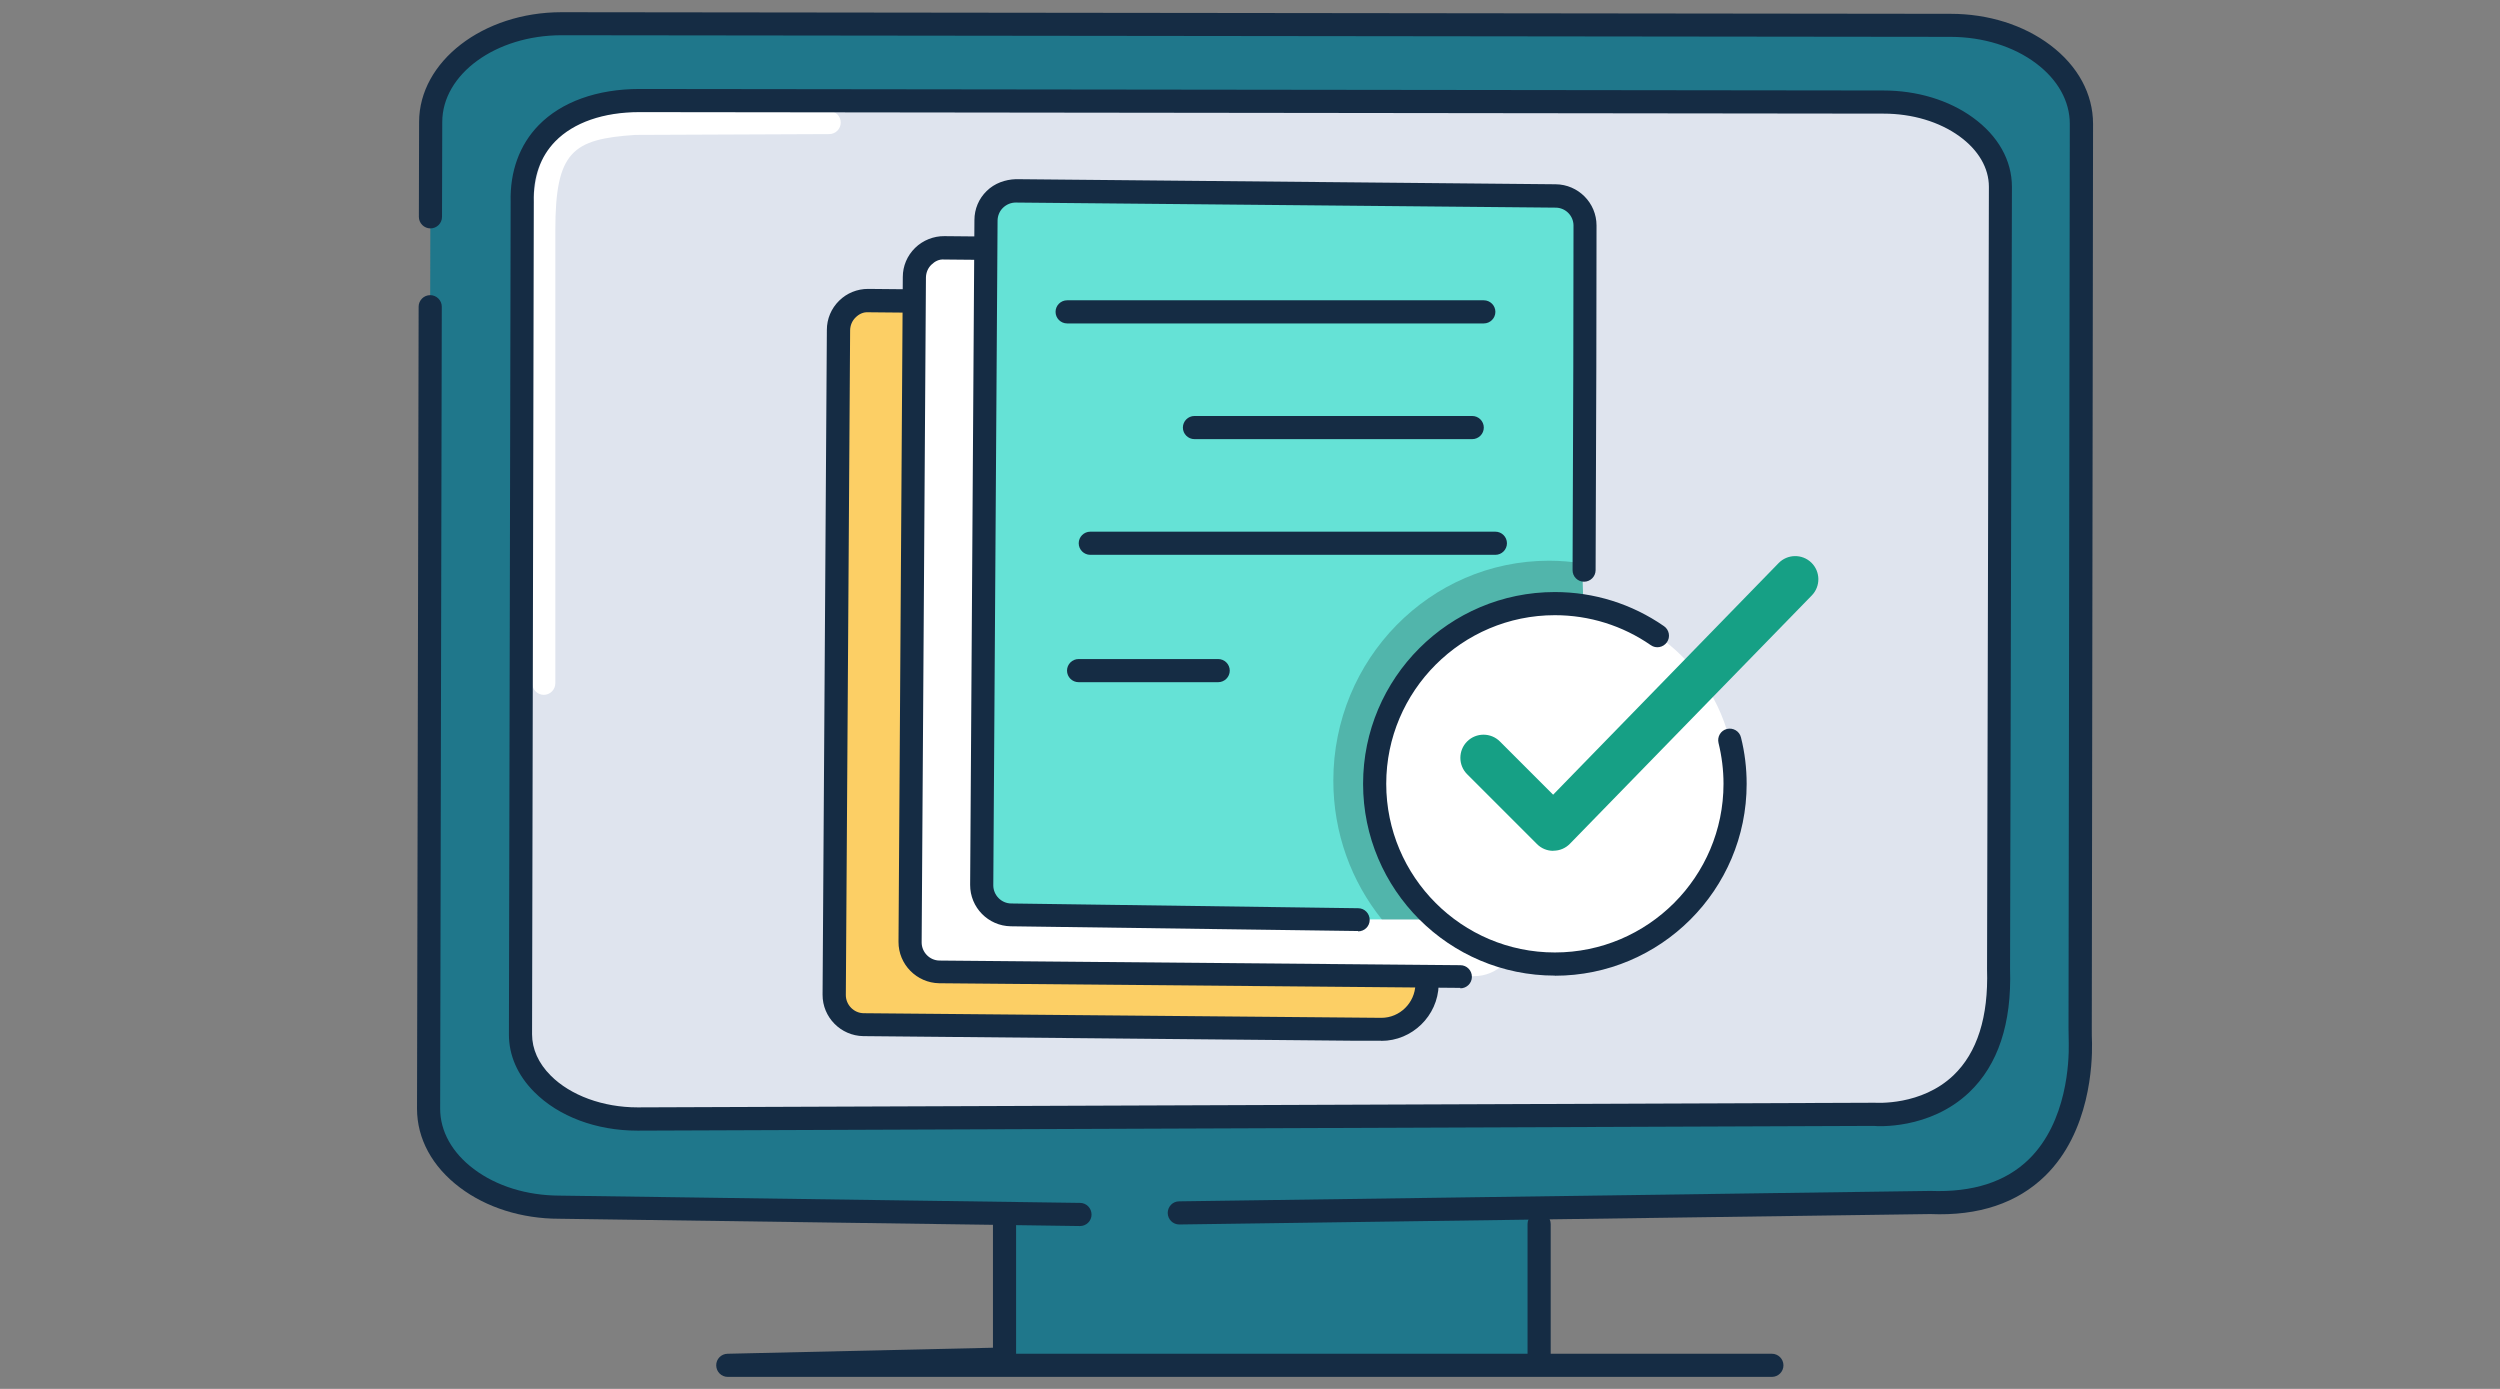
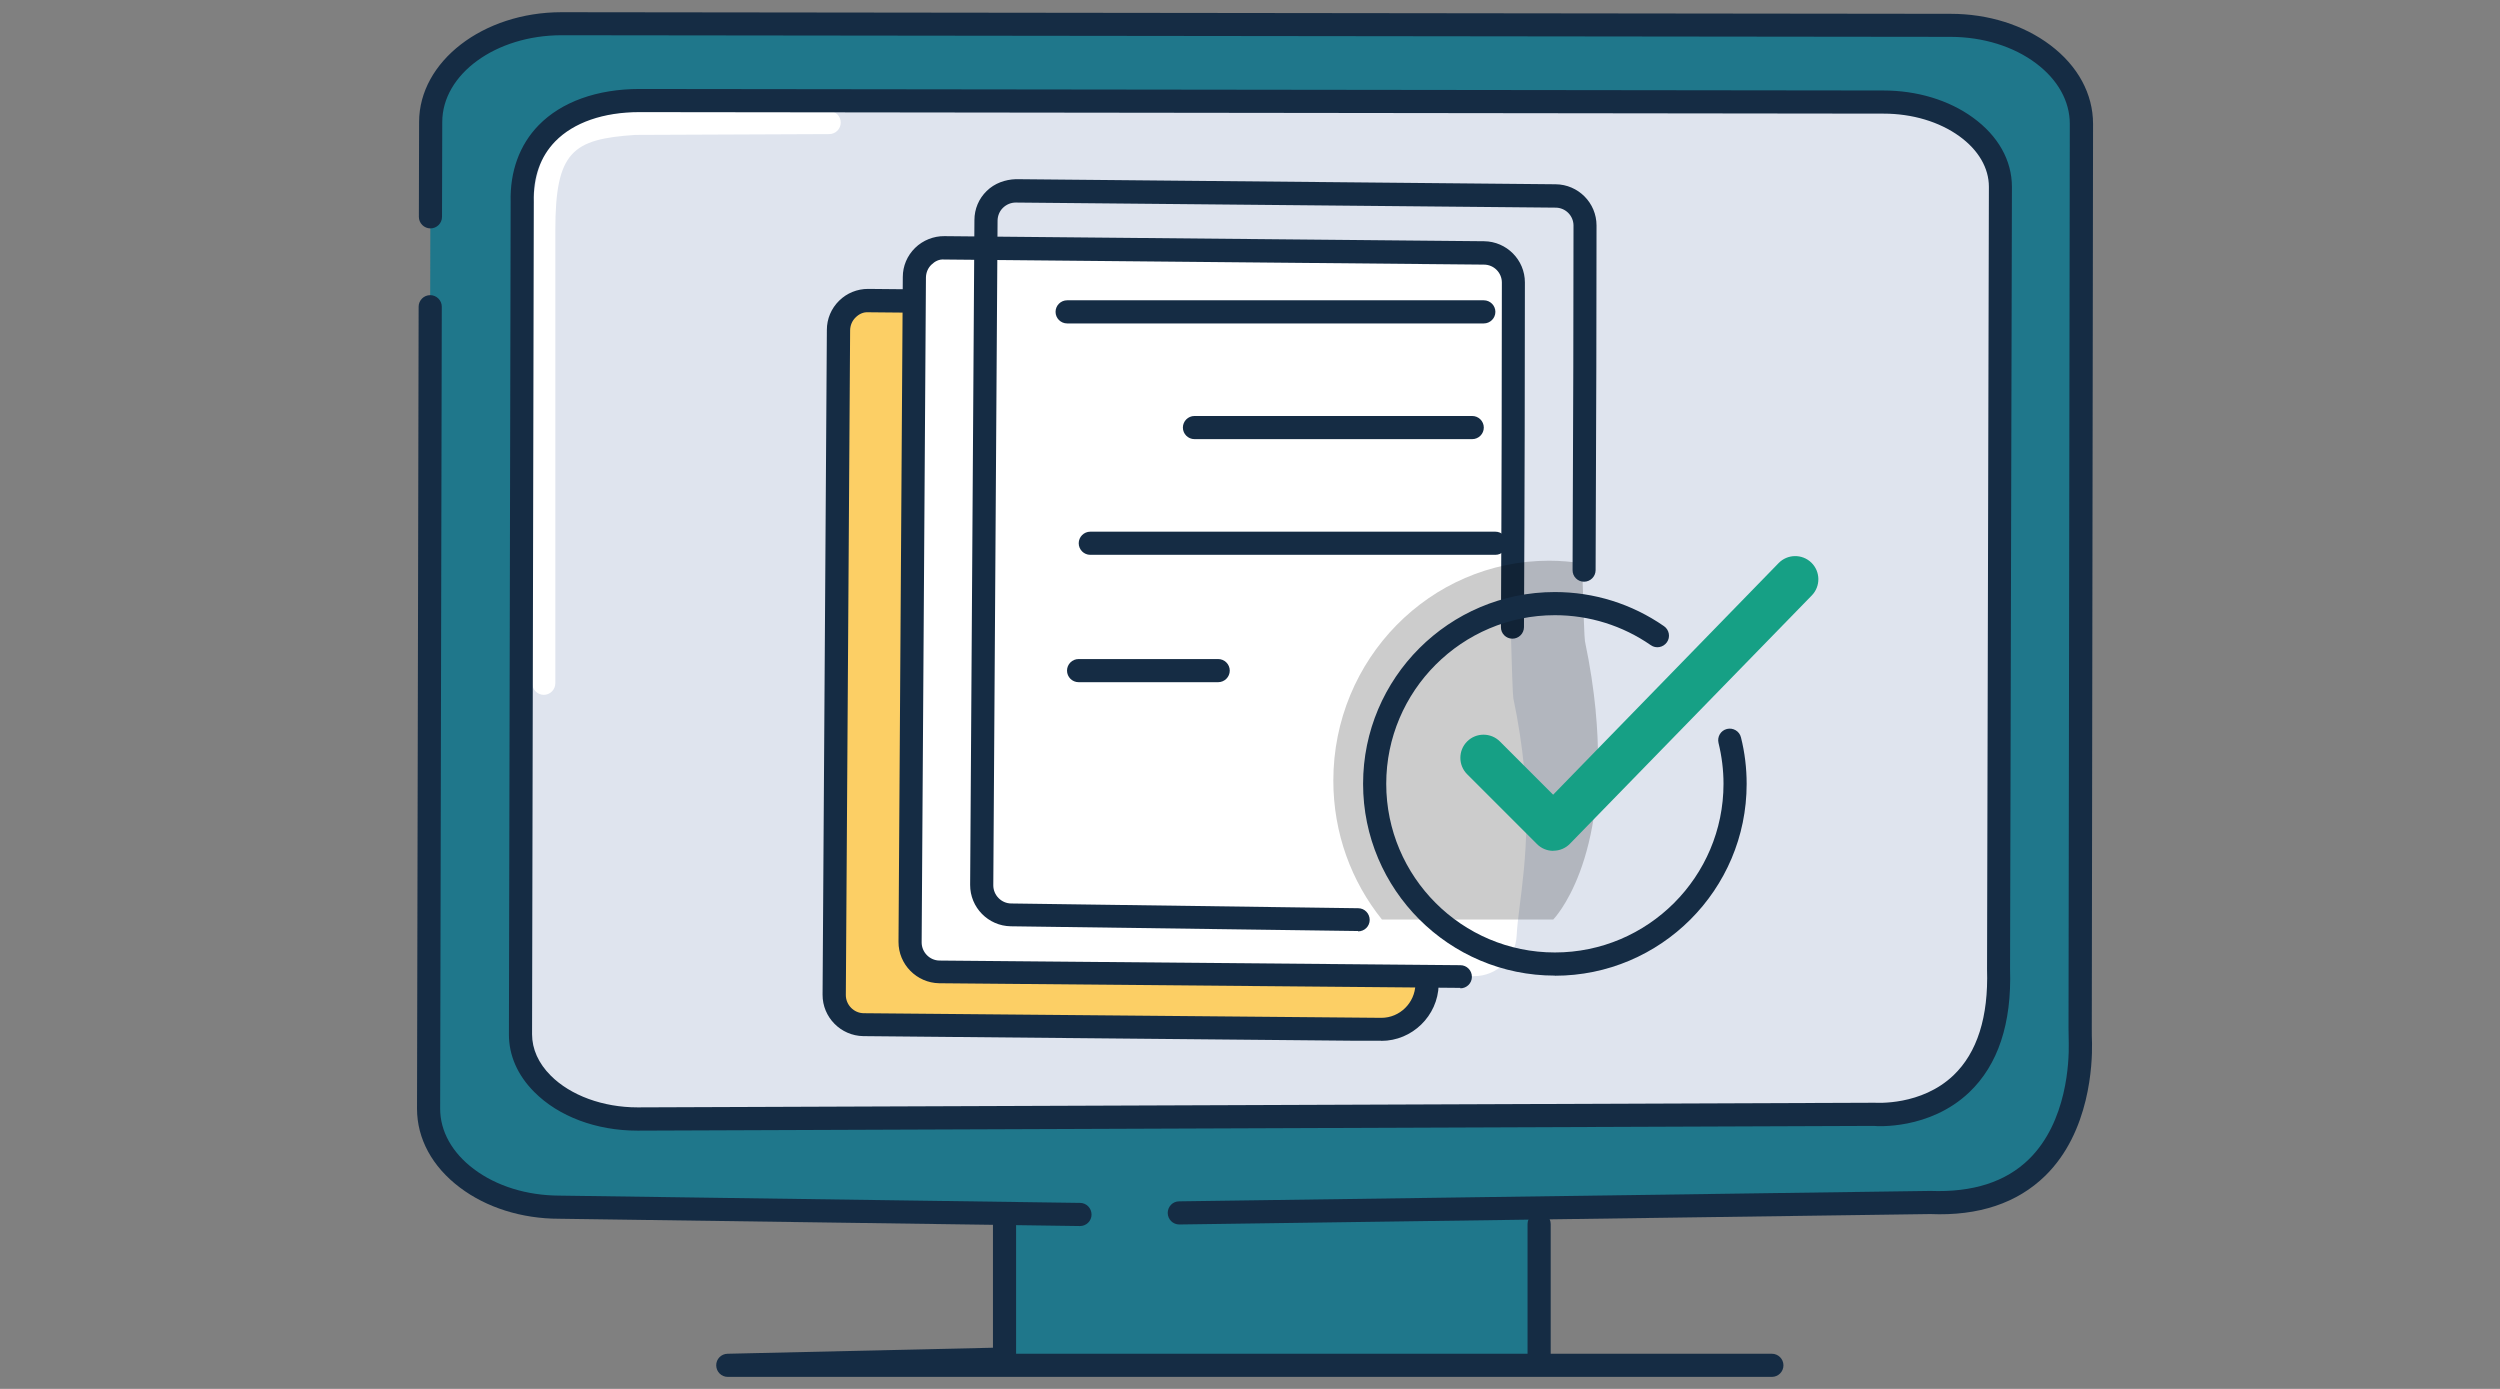
<svg xmlns="http://www.w3.org/2000/svg" width="144" height="80" viewBox="0 0 144 80" fill="none">
  <rect x="0" y="0" width="144" height="80" fill="#808080" stroke="none" />
  <g clip-path="url(#clip0_4839_172616)">
    <path d="M89.02 65.242H57.86V78.282H89.02V65.242Z" fill="#1F778B" />
    <path d="M102.06 79.309H41.92C41.553 79.309 41.26 79.016 41.254 78.65C41.247 78.283 41.54 77.983 41.907 77.976L57.194 77.629V67.049C57.194 66.683 57.493 66.383 57.86 66.383C58.227 66.383 58.527 66.683 58.527 67.049V77.976H102.06C102.427 77.976 102.727 78.276 102.727 78.643C102.727 79.01 102.427 79.309 102.06 79.309Z" fill="#152C44" />
    <path d="M112.44 69.292C116.607 69.292 119.707 65.145 119.707 62.018L119.887 7.118C119.887 3.992 116.52 1.452 112.354 1.445L32.353 1.352C28.187 1.352 24.807 3.878 24.8 7.005L24.68 63.852C24.68 66.978 28.047 69.518 32.214 69.525L112.44 69.292Z" fill="#1F778B" />
    <path d="M114.667 59.947C114.667 62.687 111.473 64.246 107.747 64.246L37.24 64.453C33.9 64.453 30.913 63.447 30.38 61.1C30.333 60.92 30.307 60.733 30.293 60.54V60.526C30.293 60.447 30.287 60.353 30.287 60.267V57.28L30.4 10.413V10.373C30.433 7.646 33.447 5.446 37.153 5.453L85.12 5.506H85.507L108.66 5.526C112.387 5.533 115.393 7.76 115.393 10.5L114.667 59.94V59.947Z" fill="#DFE4EE" />
    <path d="M31.327 40.024C30.96 40.024 30.66 39.724 30.66 39.357V13.271C30.66 8.271 31.98 6.737 36.553 6.437L47.76 6.391C48.127 6.391 48.427 6.691 48.427 7.057C48.427 7.424 48.133 7.724 47.76 7.724L36.593 7.771C32.98 8.011 31.987 8.717 31.987 13.271V39.357C31.987 39.724 31.687 40.024 31.32 40.024H31.327Z" fill="white" />
    <path d="M62.207 70.62H62.2L32.207 70.2C30.06 70.2 28.02 69.56 26.487 68.4C24.893 67.2 24.02 65.587 24.02 63.86L24.113 17.667C24.113 17.3 24.413 17 24.78 17C25.147 17 25.447 17.3 25.447 17.667L25.353 63.86C25.353 65.16 26.04 66.393 27.287 67.333C28.593 68.32 30.347 68.86 32.213 68.867L62.213 69.287C62.58 69.287 62.873 69.593 62.873 69.96C62.873 70.327 62.573 70.62 62.207 70.62Z" fill="#152C44" />
    <path d="M67.927 70.53C67.56 70.53 67.267 70.237 67.26 69.87C67.26 69.503 67.547 69.197 67.92 69.197L111.187 68.597C113.634 68.69 115.534 68.076 116.867 66.77C119.067 64.61 119.18 61.13 119.16 60.11C119.16 59.81 119.147 59.51 119.147 59.21L119.22 7.13C119.22 5.83 118.534 4.596 117.287 3.656C115.98 2.67 114.227 2.13 112.36 2.123L32.36 2.03H32.347C28.56 2.03 25.48 4.27 25.474 7.023L25.46 12.49C25.46 12.857 25.16 13.156 24.794 13.156C24.427 13.156 24.127 12.857 24.127 12.49L24.14 7.023C24.147 3.536 27.827 0.703 32.347 0.703H32.36L112.36 0.796C114.52 0.796 116.554 1.436 118.094 2.596C119.687 3.796 120.56 5.41 120.56 7.136L120.487 59.217C120.487 59.51 120.487 59.797 120.5 60.09C120.52 61.243 120.394 65.19 117.807 67.723C116.2 69.296 113.974 70.05 111.18 69.93L67.947 70.53H67.94H67.927Z" fill="#152C44" />
    <path d="M88.653 69.836C89.02 69.836 89.32 70.136 89.32 70.503V78.289C89.32 78.656 89.02 78.956 88.653 78.956C88.287 78.956 87.987 78.656 87.987 78.289V70.503C87.987 70.136 88.287 69.836 88.653 69.836Z" fill="#152C44" />
    <path d="M79.934 59.287H49.754C48.647 59.287 47.747 58.381 47.767 57.274C47.807 54.561 47.894 48.881 48.047 38.967C48.194 29.481 48.267 22.174 48.287 19.007C48.294 18.061 49.074 17.301 50.027 17.321L82.16 17.981C82.16 17.981 82.414 54.334 82.434 56.227C82.454 58.121 81.487 59.274 79.94 59.287H79.934Z" fill="#FCCF65" />
    <path d="M79.56 59.947H78.054L49.727 59.681C48.427 59.661 47.374 58.594 47.38 57.294L47.627 19.001C47.627 18.367 47.88 17.767 48.334 17.321C48.78 16.881 49.374 16.641 50 16.641H50.027L81.114 16.934C82.414 16.947 83.467 18.007 83.467 19.307C83.467 22.607 83.454 31.147 83.414 39.161C83.414 39.527 83.114 39.827 82.747 39.827C82.38 39.827 82.08 39.527 82.087 39.161C82.127 31.147 82.14 22.614 82.14 19.314C82.14 18.747 81.68 18.281 81.107 18.281L50.02 17.987C49.727 17.967 49.48 18.087 49.28 18.287C49.08 18.481 48.974 18.741 48.967 19.021L48.72 57.314C48.72 57.881 49.18 58.354 49.747 58.361L79.567 58.627C80.627 58.627 81.5 57.767 81.527 56.707V56.334C81.54 55.974 81.84 55.681 82.2 55.681H82.214C82.58 55.687 82.874 55.994 82.867 56.361V56.734C82.82 58.514 81.34 59.954 79.567 59.954L79.56 59.947Z" fill="#152C44" />
    <path d="M84.9 56.234H54.127C53.02 56.24 52.12 55.34 52.141 54.227C52.181 51.514 52.267 45.834 52.42 35.92C52.567 26.434 52.641 19.127 52.66 15.96C52.667 15.014 53.447 14.254 54.401 14.274L86.534 14.934C86.534 14.934 86.82 28.927 87.014 36.1C87.081 38.447 87.134 40.067 87.167 40.214C87.467 41.641 87.66 42.961 87.781 44.167V44.194C88.234 48.867 87.454 51.98 87.361 53.874C87.3 55.194 86.221 56.227 84.9 56.227V56.234Z" fill="white" />
    <path d="M84.114 56.902L54.101 56.635C52.801 56.615 51.747 55.548 51.754 54.248L52.001 15.955C52.001 15.322 52.254 14.728 52.707 14.282C53.161 13.835 53.787 13.595 54.394 13.602L85.481 13.895C86.781 13.908 87.834 14.968 87.834 16.268C87.834 20.422 87.821 28.528 87.781 36.122C87.781 36.488 87.481 36.788 87.114 36.788C86.747 36.788 86.447 36.488 86.454 36.122C86.494 28.528 86.507 20.428 86.507 16.275C86.507 15.708 86.047 15.242 85.474 15.242L54.387 14.948C54.087 14.922 53.847 15.055 53.647 15.248C53.447 15.442 53.341 15.702 53.334 15.982L53.087 54.282C53.087 54.848 53.547 55.322 54.114 55.328L84.121 55.595C84.487 55.595 84.787 55.902 84.781 56.268C84.781 56.635 84.481 56.928 84.114 56.928V56.902Z" fill="#152C44" />
-     <path d="M89.467 52.959H58.254C57.147 52.959 56.247 52.053 56.267 50.946C56.307 48.226 56.387 42.553 56.547 32.639C56.694 23.146 56.76 15.846 56.787 12.679C56.794 11.733 57.58 10.973 58.527 10.993L90.66 11.653C90.66 11.653 90.94 25.173 91.127 32.446C91.134 32.573 91.134 32.699 91.14 32.819C91.207 35.166 91.26 36.786 91.294 36.933C91.594 38.359 91.787 39.679 91.907 40.886V40.913C92.754 49.639 89.467 52.959 89.467 52.959Z" fill="#65E2D6" />
    <g opacity="0.2">
      <path d="M89.467 52.964H79.6C77.847 50.783 76.8 47.997 76.8 44.964C76.8 37.97 82.367 32.297 89.227 32.297C89.874 32.297 90.507 32.35 91.127 32.45C91.134 32.577 91.134 32.703 91.14 32.824C91.207 35.17 91.26 36.79 91.294 36.937C91.594 38.364 91.787 39.684 91.907 40.89V40.917C92.754 49.644 89.467 52.964 89.467 52.964Z" fill="black" />
    </g>
    <path d="M78.22 53.627H78.214L58.22 53.354C56.92 53.334 55.874 52.267 55.88 50.967L56.127 12.674C56.127 12.04 56.38 11.44 56.834 11C57.287 10.554 57.9 10.34 58.52 10.32L89.607 10.614C90.907 10.627 91.96 11.687 91.96 12.987C91.96 16.287 91.947 24.827 91.907 32.84C91.907 33.207 91.607 33.507 91.24 33.507C90.874 33.507 90.574 33.207 90.58 32.84C90.62 24.827 90.634 16.294 90.634 12.994C90.634 12.427 90.174 11.96 89.6 11.96L58.514 11.667H58.507C58.234 11.667 57.974 11.774 57.774 11.967C57.574 12.16 57.467 12.42 57.46 12.7L57.214 50.994C57.214 51.56 57.674 52.034 58.24 52.04L78.234 52.314C78.6 52.314 78.894 52.62 78.894 52.987C78.894 53.354 78.594 53.647 78.227 53.647L78.22 53.627Z" fill="#152C44" />
    <path d="M85.467 18.63H61.467C61.1 18.63 60.8 18.33 60.8 17.963C60.8 17.597 61.1 17.297 61.467 17.297H85.467C85.834 17.297 86.134 17.597 86.134 17.963C86.134 18.33 85.834 18.63 85.467 18.63Z" fill="#152C44" />
    <path d="M84.8 25.294H68.8C68.434 25.294 68.134 24.994 68.134 24.628C68.134 24.261 68.434 23.961 68.8 23.961H84.8C85.167 23.961 85.467 24.261 85.467 24.628C85.467 24.994 85.167 25.294 84.8 25.294Z" fill="#152C44" />
    <path d="M86.134 31.958H62.8C62.434 31.958 62.134 31.658 62.134 31.292C62.134 30.925 62.434 30.625 62.8 30.625H86.134C86.501 30.625 86.8 30.925 86.8 31.292C86.8 31.658 86.501 31.958 86.134 31.958Z" fill="#152C44" />
    <path d="M70.167 39.294H62.127C61.76 39.294 61.46 38.994 61.46 38.628C61.46 38.261 61.76 37.961 62.127 37.961H70.167C70.534 37.961 70.834 38.261 70.834 38.628C70.834 38.994 70.534 39.294 70.167 39.294Z" fill="#152C44" />
-     <path d="M89.56 55.533C95.293 55.533 99.94 50.886 99.94 45.153C99.94 39.421 95.293 34.773 89.56 34.773C83.828 34.773 79.18 39.421 79.18 45.153C79.18 50.886 83.828 55.533 89.56 55.533Z" fill="white" />
    <path d="M89.56 56.195C83.467 56.195 78.514 51.242 78.514 45.148C78.514 39.055 83.467 34.102 89.56 34.102C91.82 34.102 93.994 34.782 95.847 36.068C96.147 36.275 96.227 36.695 96.014 36.995C95.8 37.295 95.387 37.375 95.087 37.162C93.46 36.035 91.547 35.435 89.56 35.435C84.207 35.435 79.847 39.795 79.847 45.148C79.847 50.502 84.2 54.862 89.56 54.862C94.92 54.862 99.274 50.502 99.274 45.148C99.274 44.348 99.174 43.555 98.987 42.795C98.9 42.435 99.114 42.075 99.474 41.988C99.827 41.902 100.194 42.115 100.28 42.475C100.5 43.348 100.607 44.248 100.607 45.155C100.607 51.248 95.654 56.202 89.56 56.202V56.195Z" fill="#152C44" />
    <path d="M89.467 49.008C89.114 49.008 88.774 48.868 88.527 48.615L84.507 44.595C83.987 44.075 83.987 43.228 84.507 42.708C85.027 42.188 85.874 42.188 86.394 42.708L89.46 45.775L102.447 32.435C102.961 31.908 103.807 31.895 104.334 32.408C104.861 32.921 104.874 33.768 104.361 34.295L90.427 48.601C90.18 48.855 89.841 49.001 89.481 49.001H89.474L89.467 49.008Z" fill="#16A085" />
    <path d="M36.72 65.125C34.347 65.125 32.18 64.312 30.773 62.898C29.814 61.938 29.307 60.785 29.314 59.572L29.413 11.638C29.367 9.878 29.927 8.338 31.027 7.212C32.34 5.865 34.4 5.125 36.834 5.125H36.847L108.48 5.212C110.42 5.212 112.254 5.765 113.64 6.772C115.094 7.825 115.887 9.238 115.887 10.765L115.78 55.812C115.88 58.952 115.087 61.338 113.427 62.918C111.14 65.092 108.067 64.872 107.934 64.852L36.727 65.125H36.72ZM36.827 6.458C34.76 6.458 33.04 7.058 31.98 8.145C31.127 9.025 30.707 10.192 30.747 11.625L30.647 59.572C30.647 60.425 31.014 61.245 31.72 61.952C32.86 63.098 34.733 63.785 36.727 63.785L107.987 63.518C108.074 63.518 110.667 63.705 112.52 61.938C113.887 60.632 114.54 58.578 114.454 55.838C114.454 55.832 114.454 55.825 114.454 55.818L114.56 10.758C114.56 9.678 113.96 8.645 112.867 7.852C111.707 7.012 110.147 6.545 108.487 6.545L36.853 6.458H36.84H36.827Z" fill="#152C44" />
  </g>
  <defs>
    <clipPath id="clip0_4839_172616">
      <rect width="100" height="80" fill="white" transform="translate(22.334)" />
    </clipPath>
  </defs>
</svg>